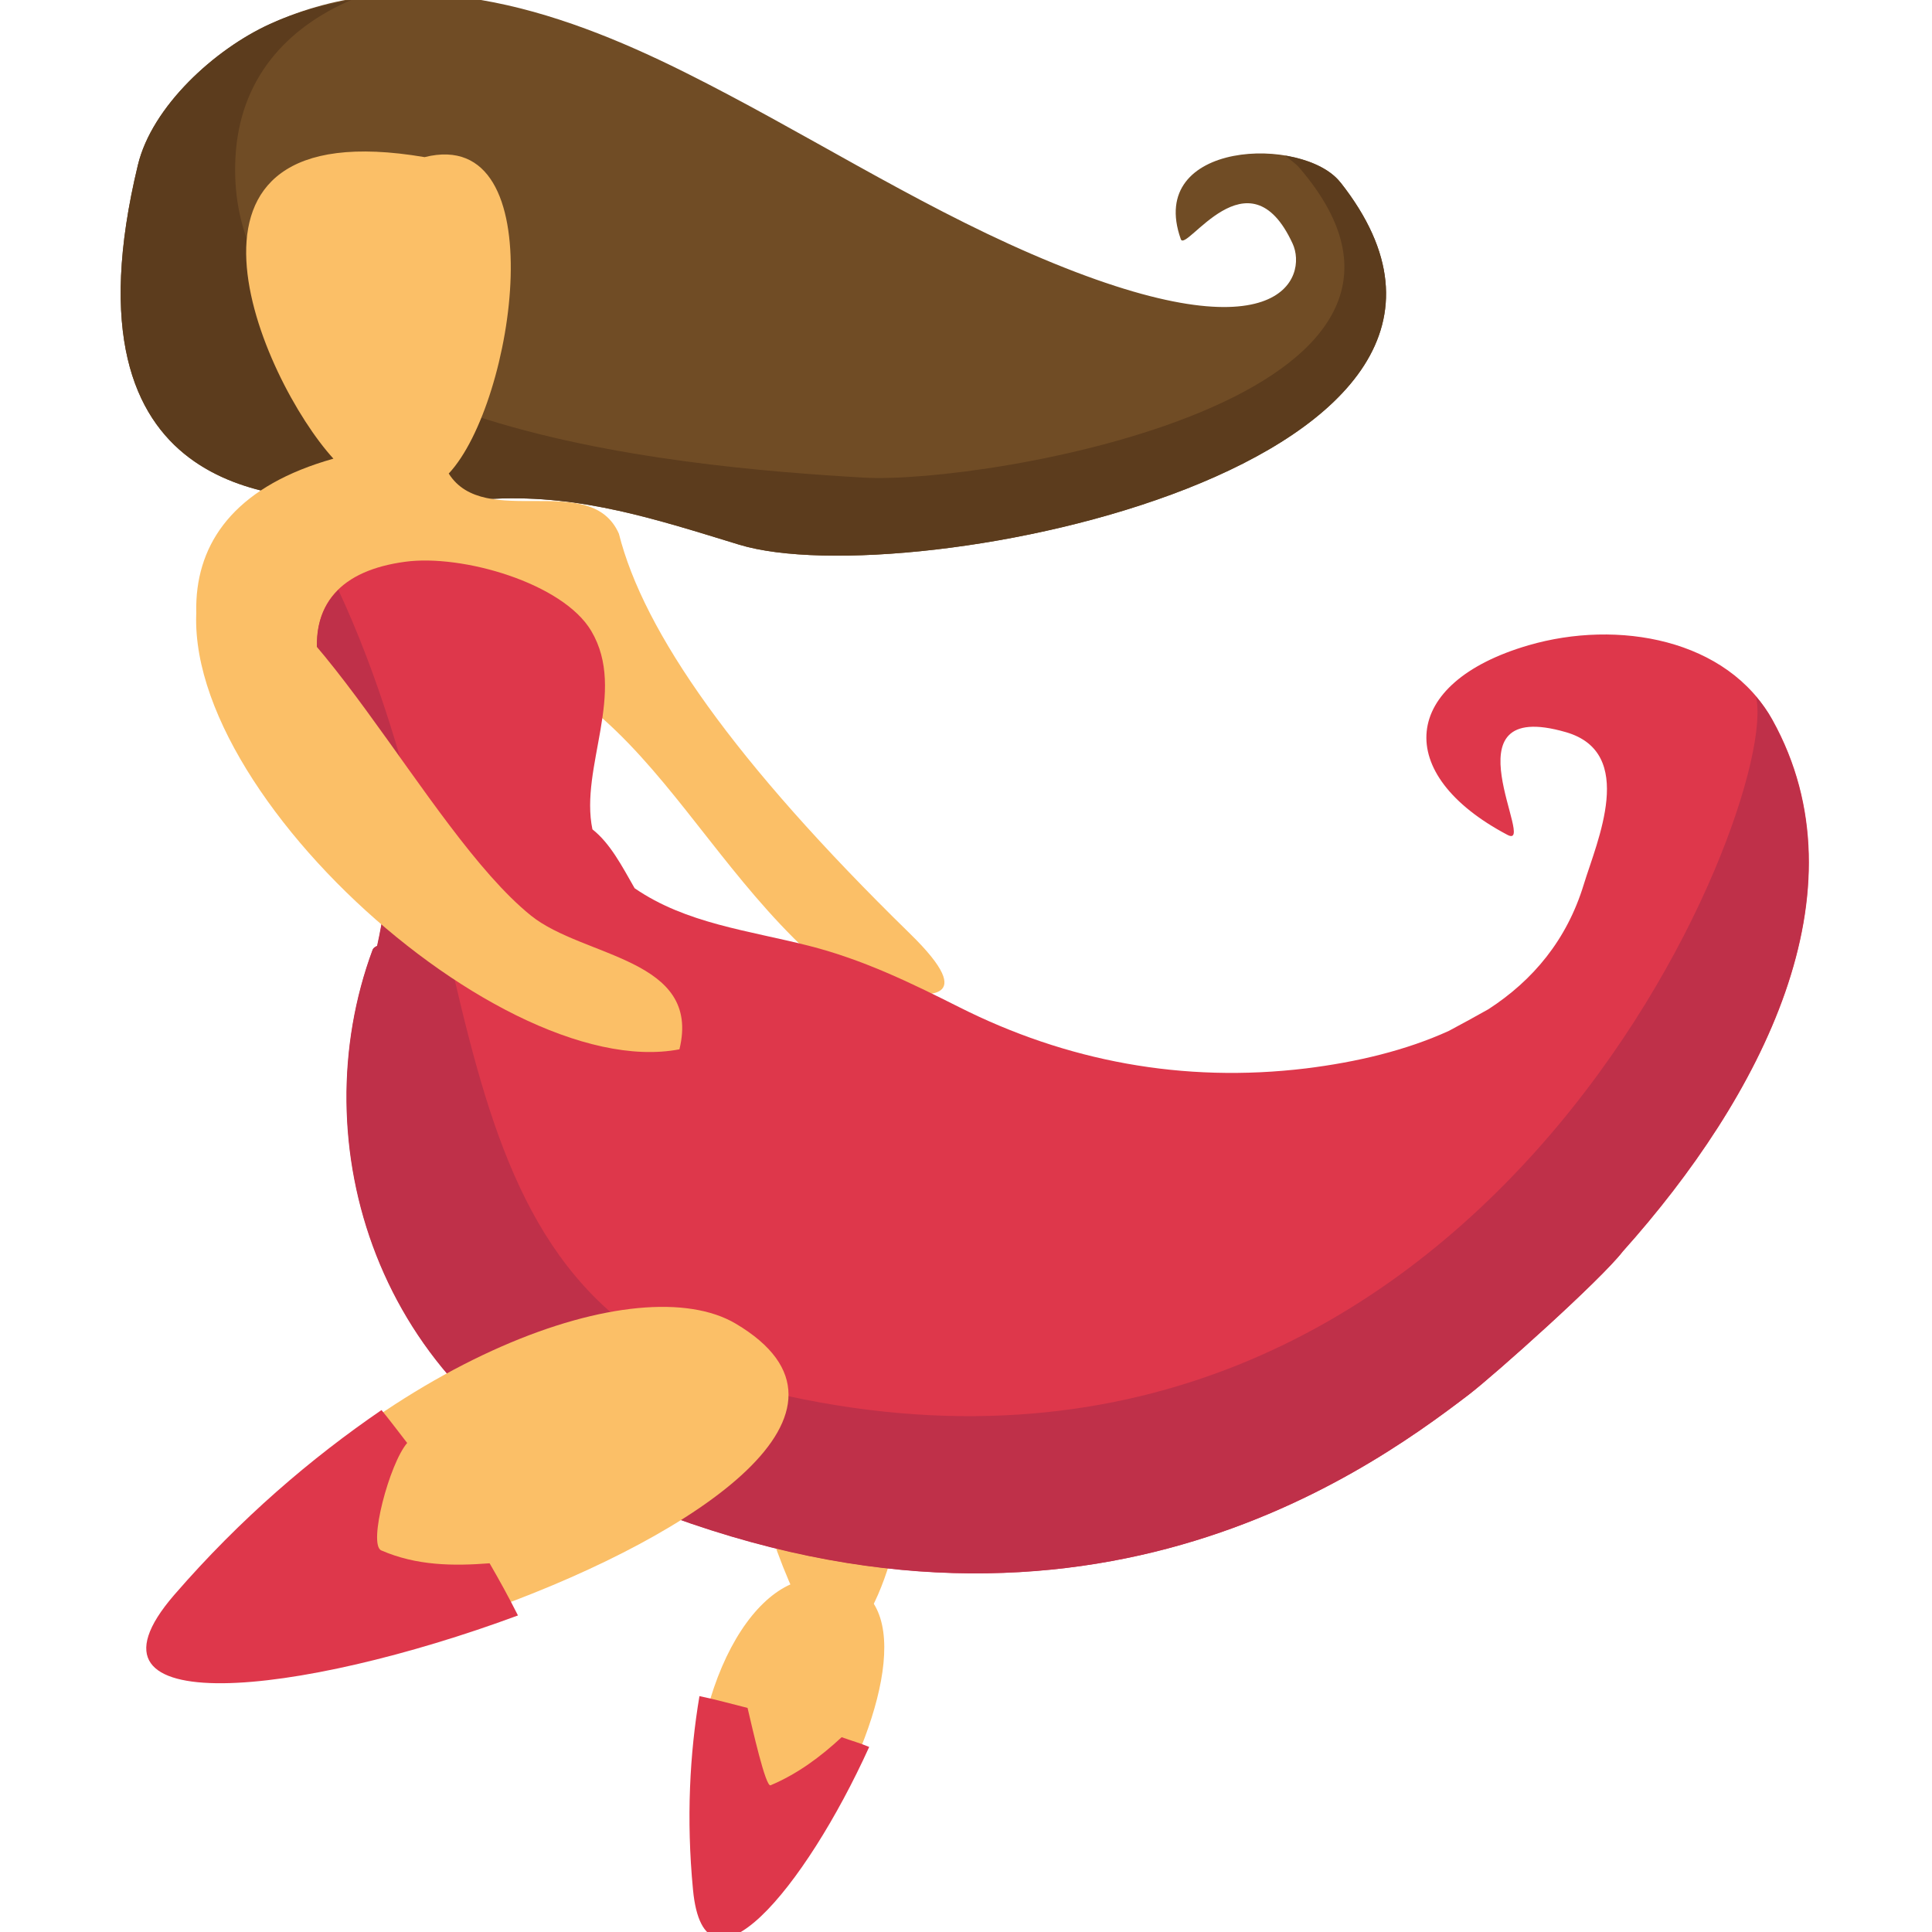
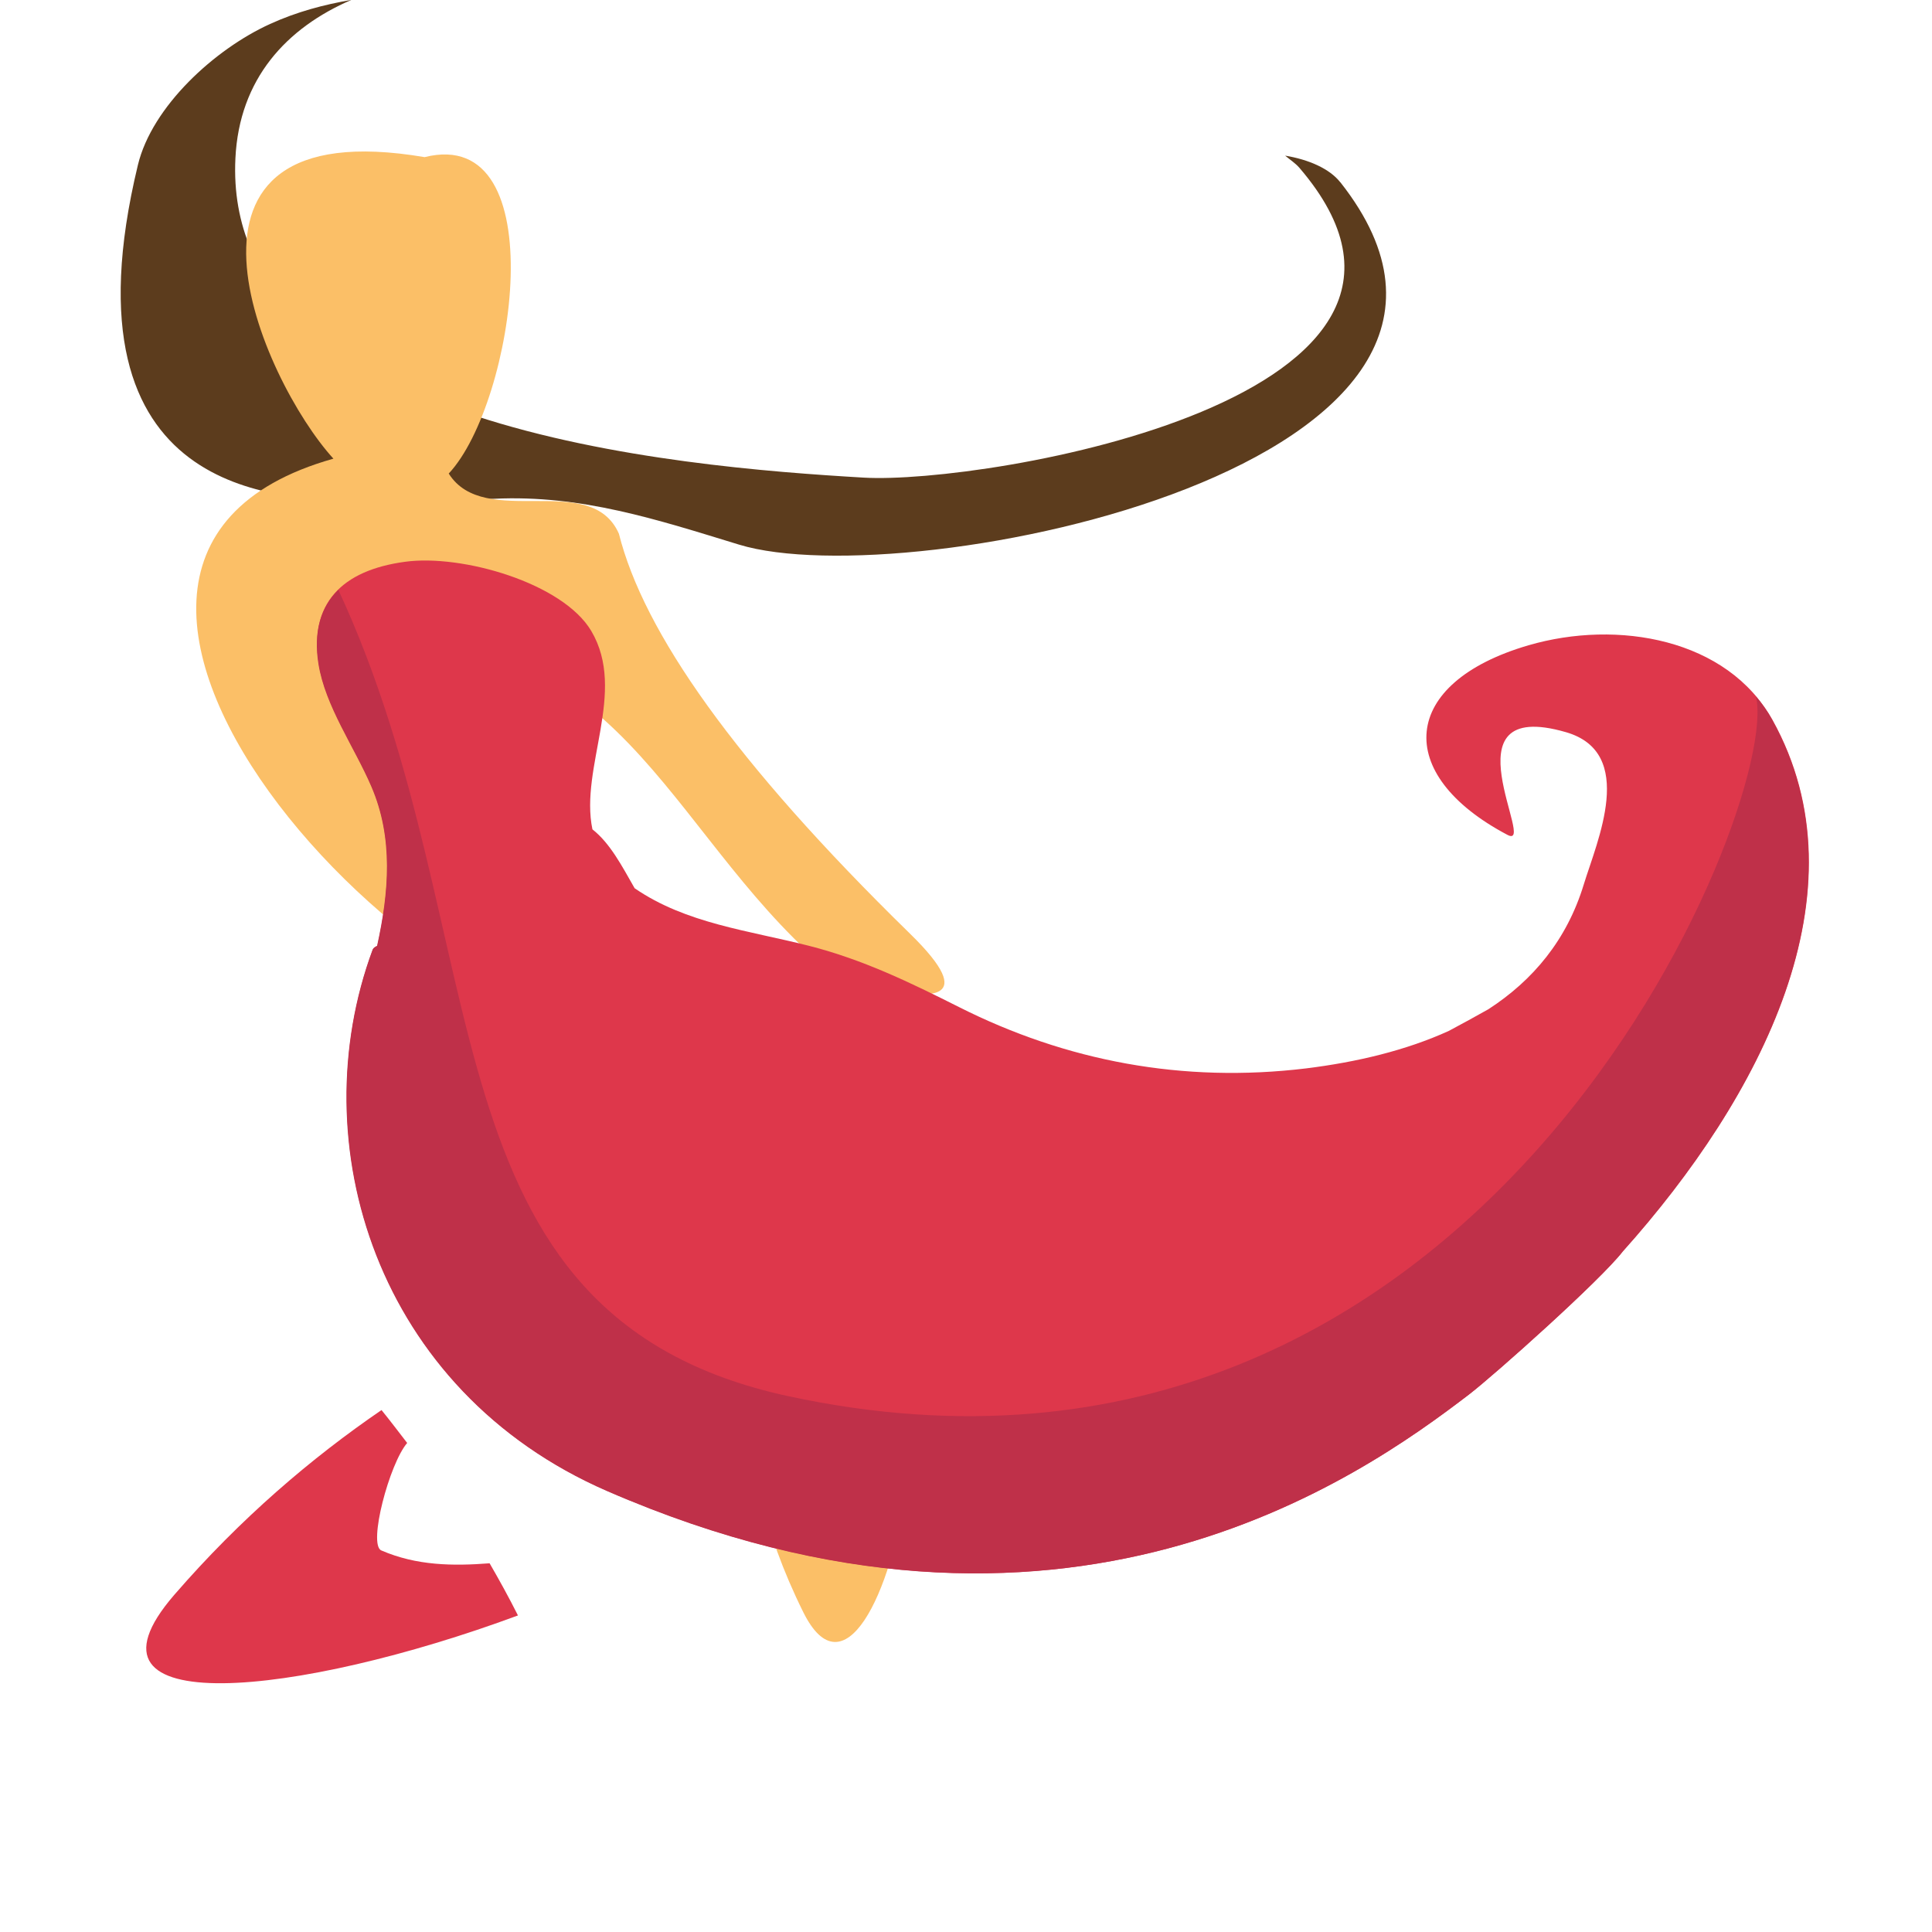
<svg xmlns="http://www.w3.org/2000/svg" viewBox="0 0 64 64" enable-background="new 0 0 64 64">
  <g transform="translate(4)">
-     <path fill="#704c25" d="m40.4 6.04c-1.229-1.562-6.449-1.396-5.285 1.881.164.481 2.252-3.01 3.705.15.496 1.075-.342 3.943-8.668.335-3.948-1.711-7.59-4.077-11.444-6-4.317-2.158-9.14-3.718-13.761-1.612-1.829.83-3.912 2.729-4.379 4.672-2.685 11.132 4.855 11.01 7.08 11.136 1.58.094 3.144-.008 4.725-.08 2.886-.136 5.39.688 8.104 1.518 5.602 1.719 27.301-2.649 19.926-12" />
    <path fill="#5c3c1d" d="m40.4 6.04c-.356-.455-1.053-.756-1.828-.884.156.132.333.244.467.397 6.576 7.651-10.422 10.502-14.425 10.269-6.174-.361-21.247-1.59-20.816-10.572.125-2.639 1.693-4.328 3.844-5.254-.902.156-1.804.391-2.695.798-1.829.83-3.912 2.729-4.379 4.672-2.685 11.132 4.855 11.01 7.08 11.136 1.58.094 3.144-.008 4.725-.08 2.886-.136 5.39.688 8.104 1.518 5.602 1.719 27.301-2.649 19.926-12" />
    <g fill="#fbbf67">
      <path d="m23.738 32.378c.455-.148 1.865.614 2.39.554.289-.033 2.455.369 0-2.02-5.812-5.681-8.807-9.977-9.626-13.232-.931-2.114-4.45-.108-5.637-1.993 2.196-2.344 3.541-11.567-.8-10.482-9.347-1.587-5.39 7.392-3.02 9.989-12.44 3.502 3.78 20.667 11.467 19.19.736-3.03-3.173-3.03-4.913-4.428-3.542-2.85-3.193-5.982-5.056-8.77 8.344-.232 9.742 6.825 15.197 11.193" />
      <path d="m22.671 42.628c-2.062.758-2.769 5.317-.063 10.774 2.672 5.394 6.417-13.11.063-10.774" />
    </g>
    <path fill="#de374b" d="m54.713 23.849c-1.49-2.689-5.122-3.335-8.08-2.473-4.255 1.241-4.504 4.269-.699 6.279 1.021.542-2.173-4.591 1.939-3.401 2.355.68 1.027 3.621.593 5.04-.562 1.847-1.688 3.182-3.159 4.137-.428.243-.867.479-1.313.719-1.416.645-3.039 1.033-4.73 1.242-4.078.493-7.943-.24-11.498-2.033-1.618-.813-3.171-1.569-4.96-2.026-2.01-.513-4.077-.736-5.783-1.909-.423-.74-.81-1.488-1.398-1.951-.429-2.057 1.155-4.552-.038-6.571-.945-1.593-4.285-2.549-6.164-2.293-2.118.283-3.179 1.4-2.864 3.381.224 1.402 1.189 2.75 1.751 4.059.74 1.717.579 3.519.191 5.282-.072.032-.127.072-.147.12-2.378 6.41.105 14.609 7.769 17.939 15.09 6.561 24.919-.423 28.545-3.199.842-.646 4.365-3.793 5.092-4.737 4.576-5.11 8.116-11.915 4.957-17.606" />
    <path fill="#bf3049" d="m54.713 23.849c-.156-.285-.343-.541-.547-.778.878 3.484-8.932 28.16-32.05 23.18-12.345-2.665-9.481-15.02-14.907-26.711-.584.571-.832 1.38-.66 2.454.224 1.402 1.189 2.75 1.751 4.059.74 1.717.579 3.519.191 5.282-.072.032-.127.072-.147.12-2.378 6.411.105 14.61 7.769 17.94 15.09 6.56 24.919-.424 28.545-3.199.842-.646 4.366-3.793 5.092-4.738 4.577-5.108 8.117-11.913 4.958-17.604" />
-     <path fill="#fbbf67" d="m13.591 30.332c-3.514-2.832-7.445-11.478-10.802-11.478-2.294 6.102 9.502 17.1 15.718 15.906.739-3.02-3.174-3.03-4.916-4.428" />
    <g>
-       <path fill="#fbbf67" d="m22.917 52.3c-2.22.128-4.498 4.248-3.86 10.2.632 5.881 10.711-10.596 3.86-10.2" />
-       <path fill="#de374b" d="m21.526 59.14c-.164.066-.6-1.875-.762-2.563-.531-.133-1.053-.279-1.594-.391-.319 1.9-.441 4.049-.213 6.418.375 3.922 3.698-.023 5.836-4.734-.297-.128-.61-.212-.912-.323-.699.65-1.465 1.218-2.355 1.593" />
-     </g>
+       </g>
    <g>
-       <path fill="#fbbf67" d="m20.367 43.845c-3.167-1.87-11.467.993-18.14 8.712-6.594 7.631 27.905-2.936 18.14-8.712" />
      <path fill="#de374b" d="m8.631 51.36c-.445-.191.269-2.876.857-3.56-.281-.363-.556-.729-.85-1.09-2.318 1.586-4.671 3.588-6.868 6.125-3.638 4.209 4.137 3.363 11.388.679-.292-.582-.608-1.156-.939-1.728-1.215.093-2.417.081-3.588-.426" />
    </g>
  </g>
</svg>